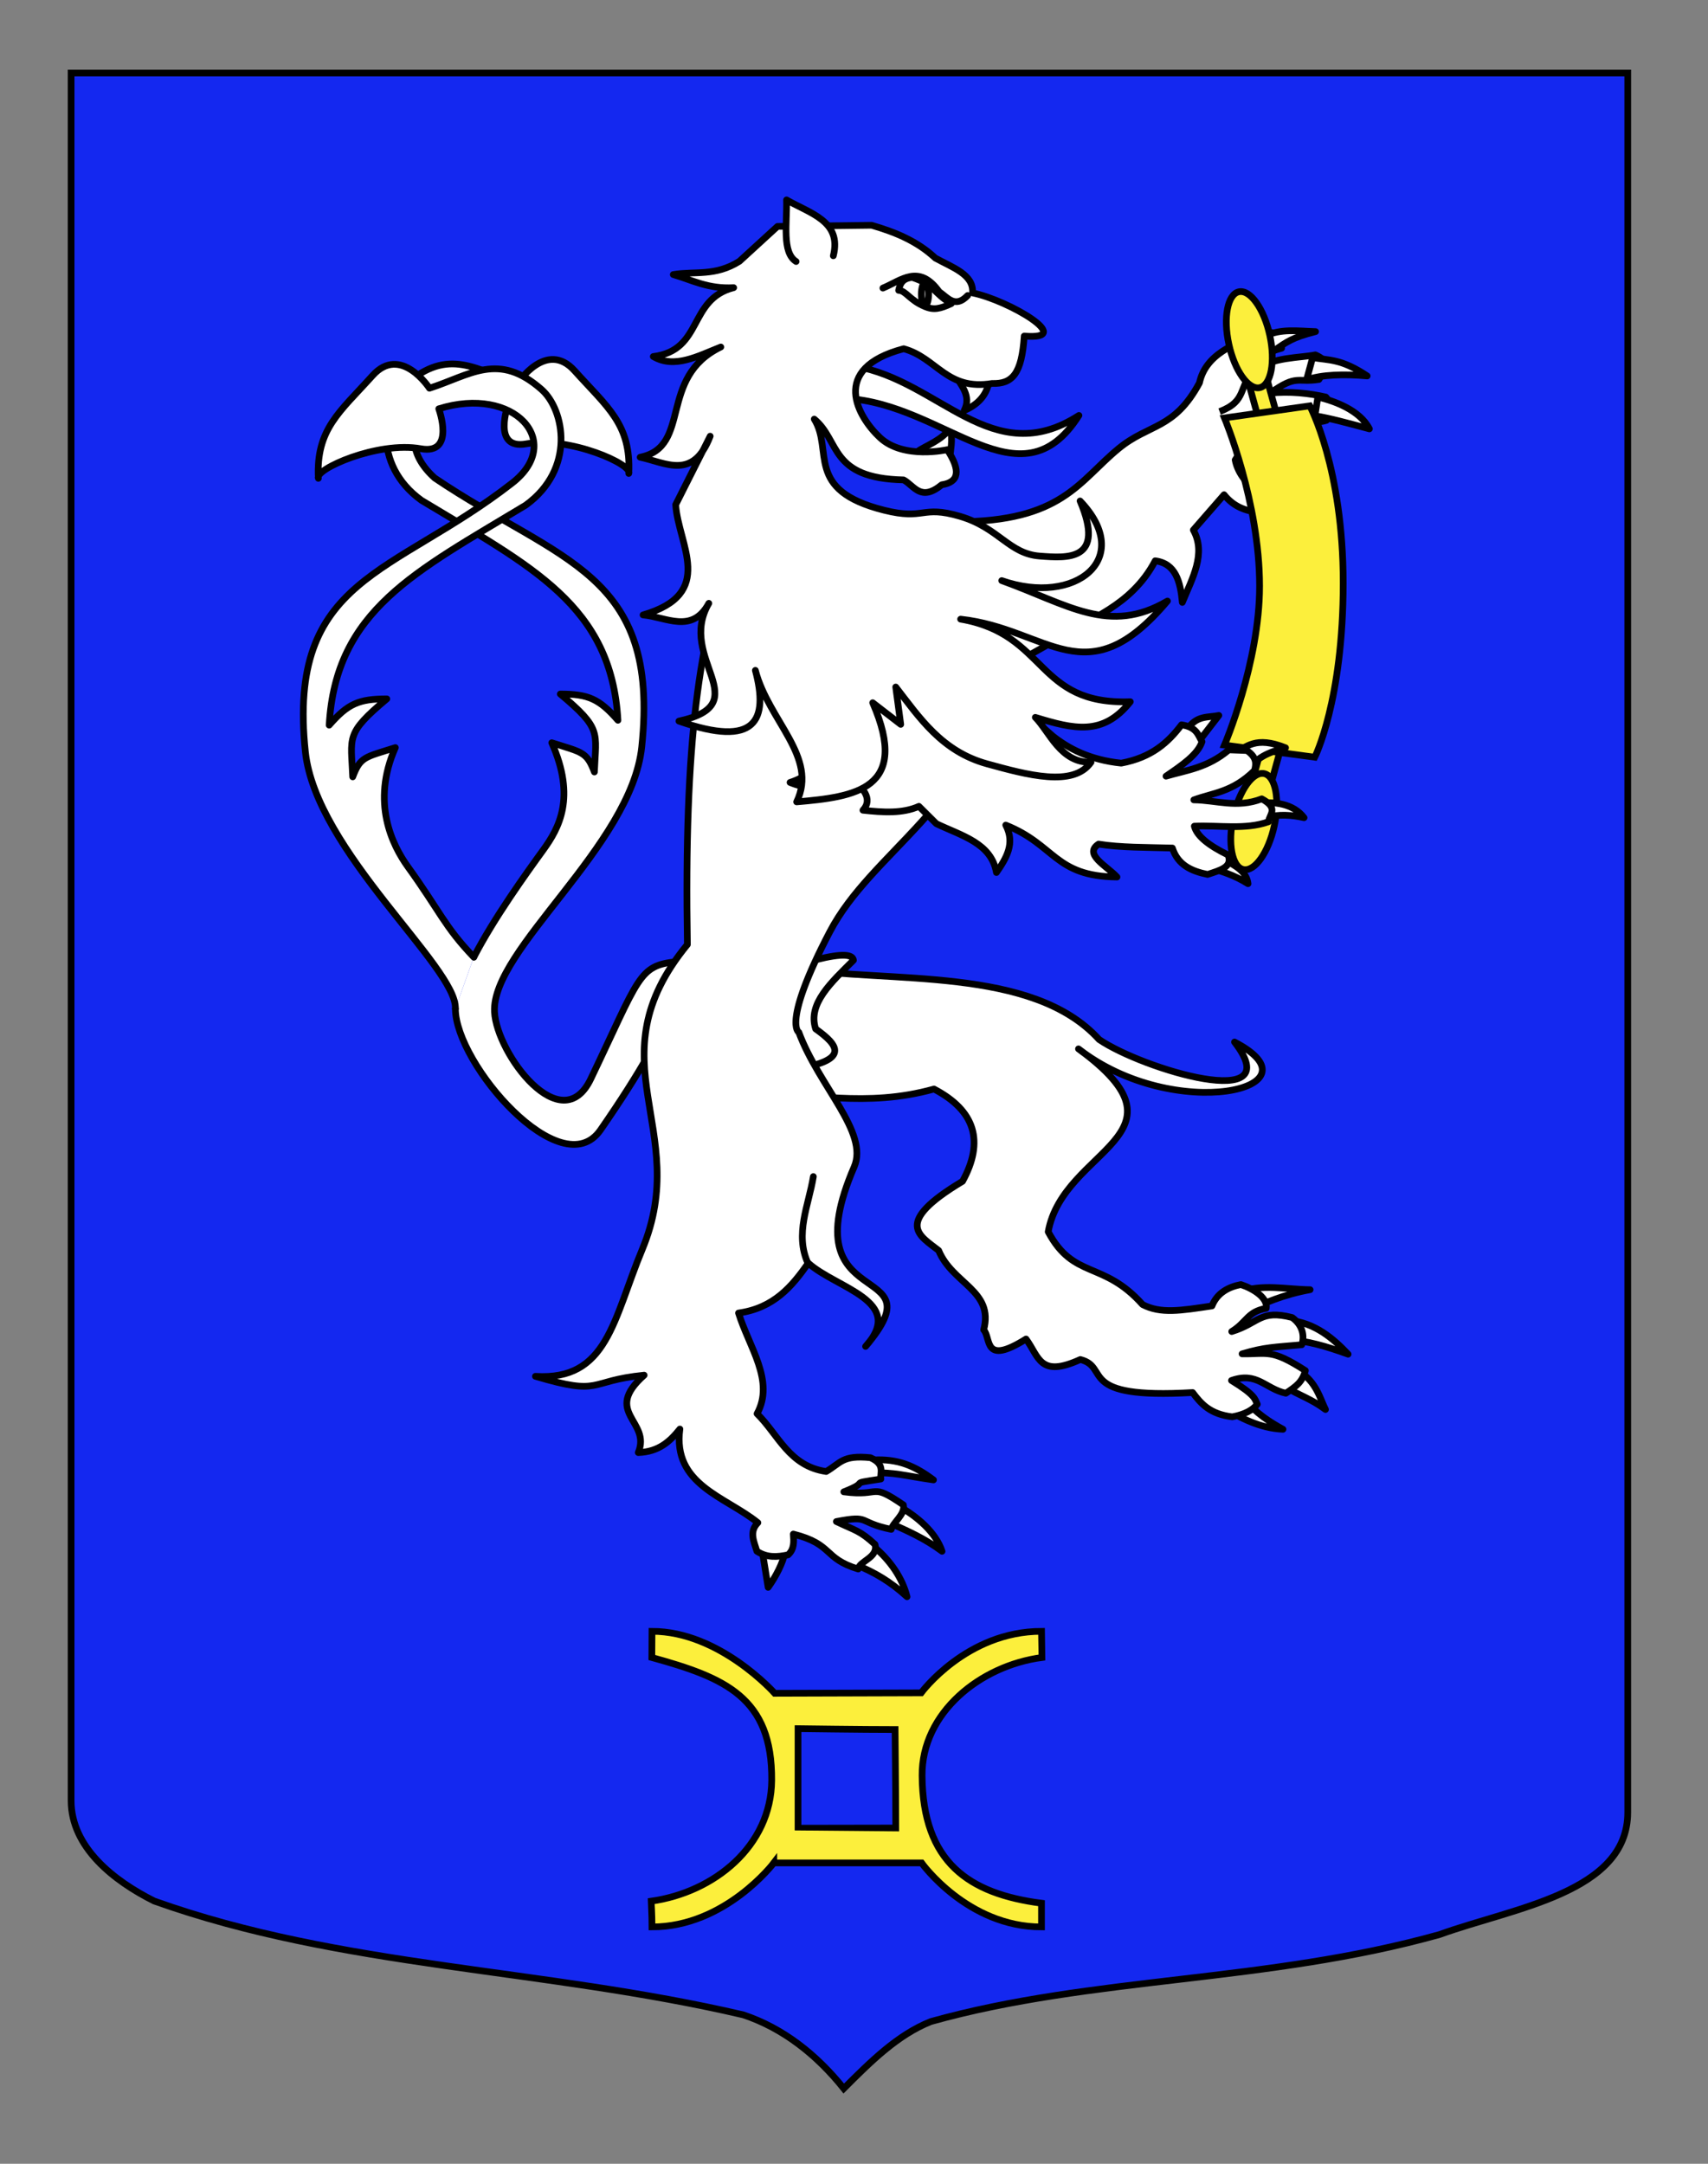
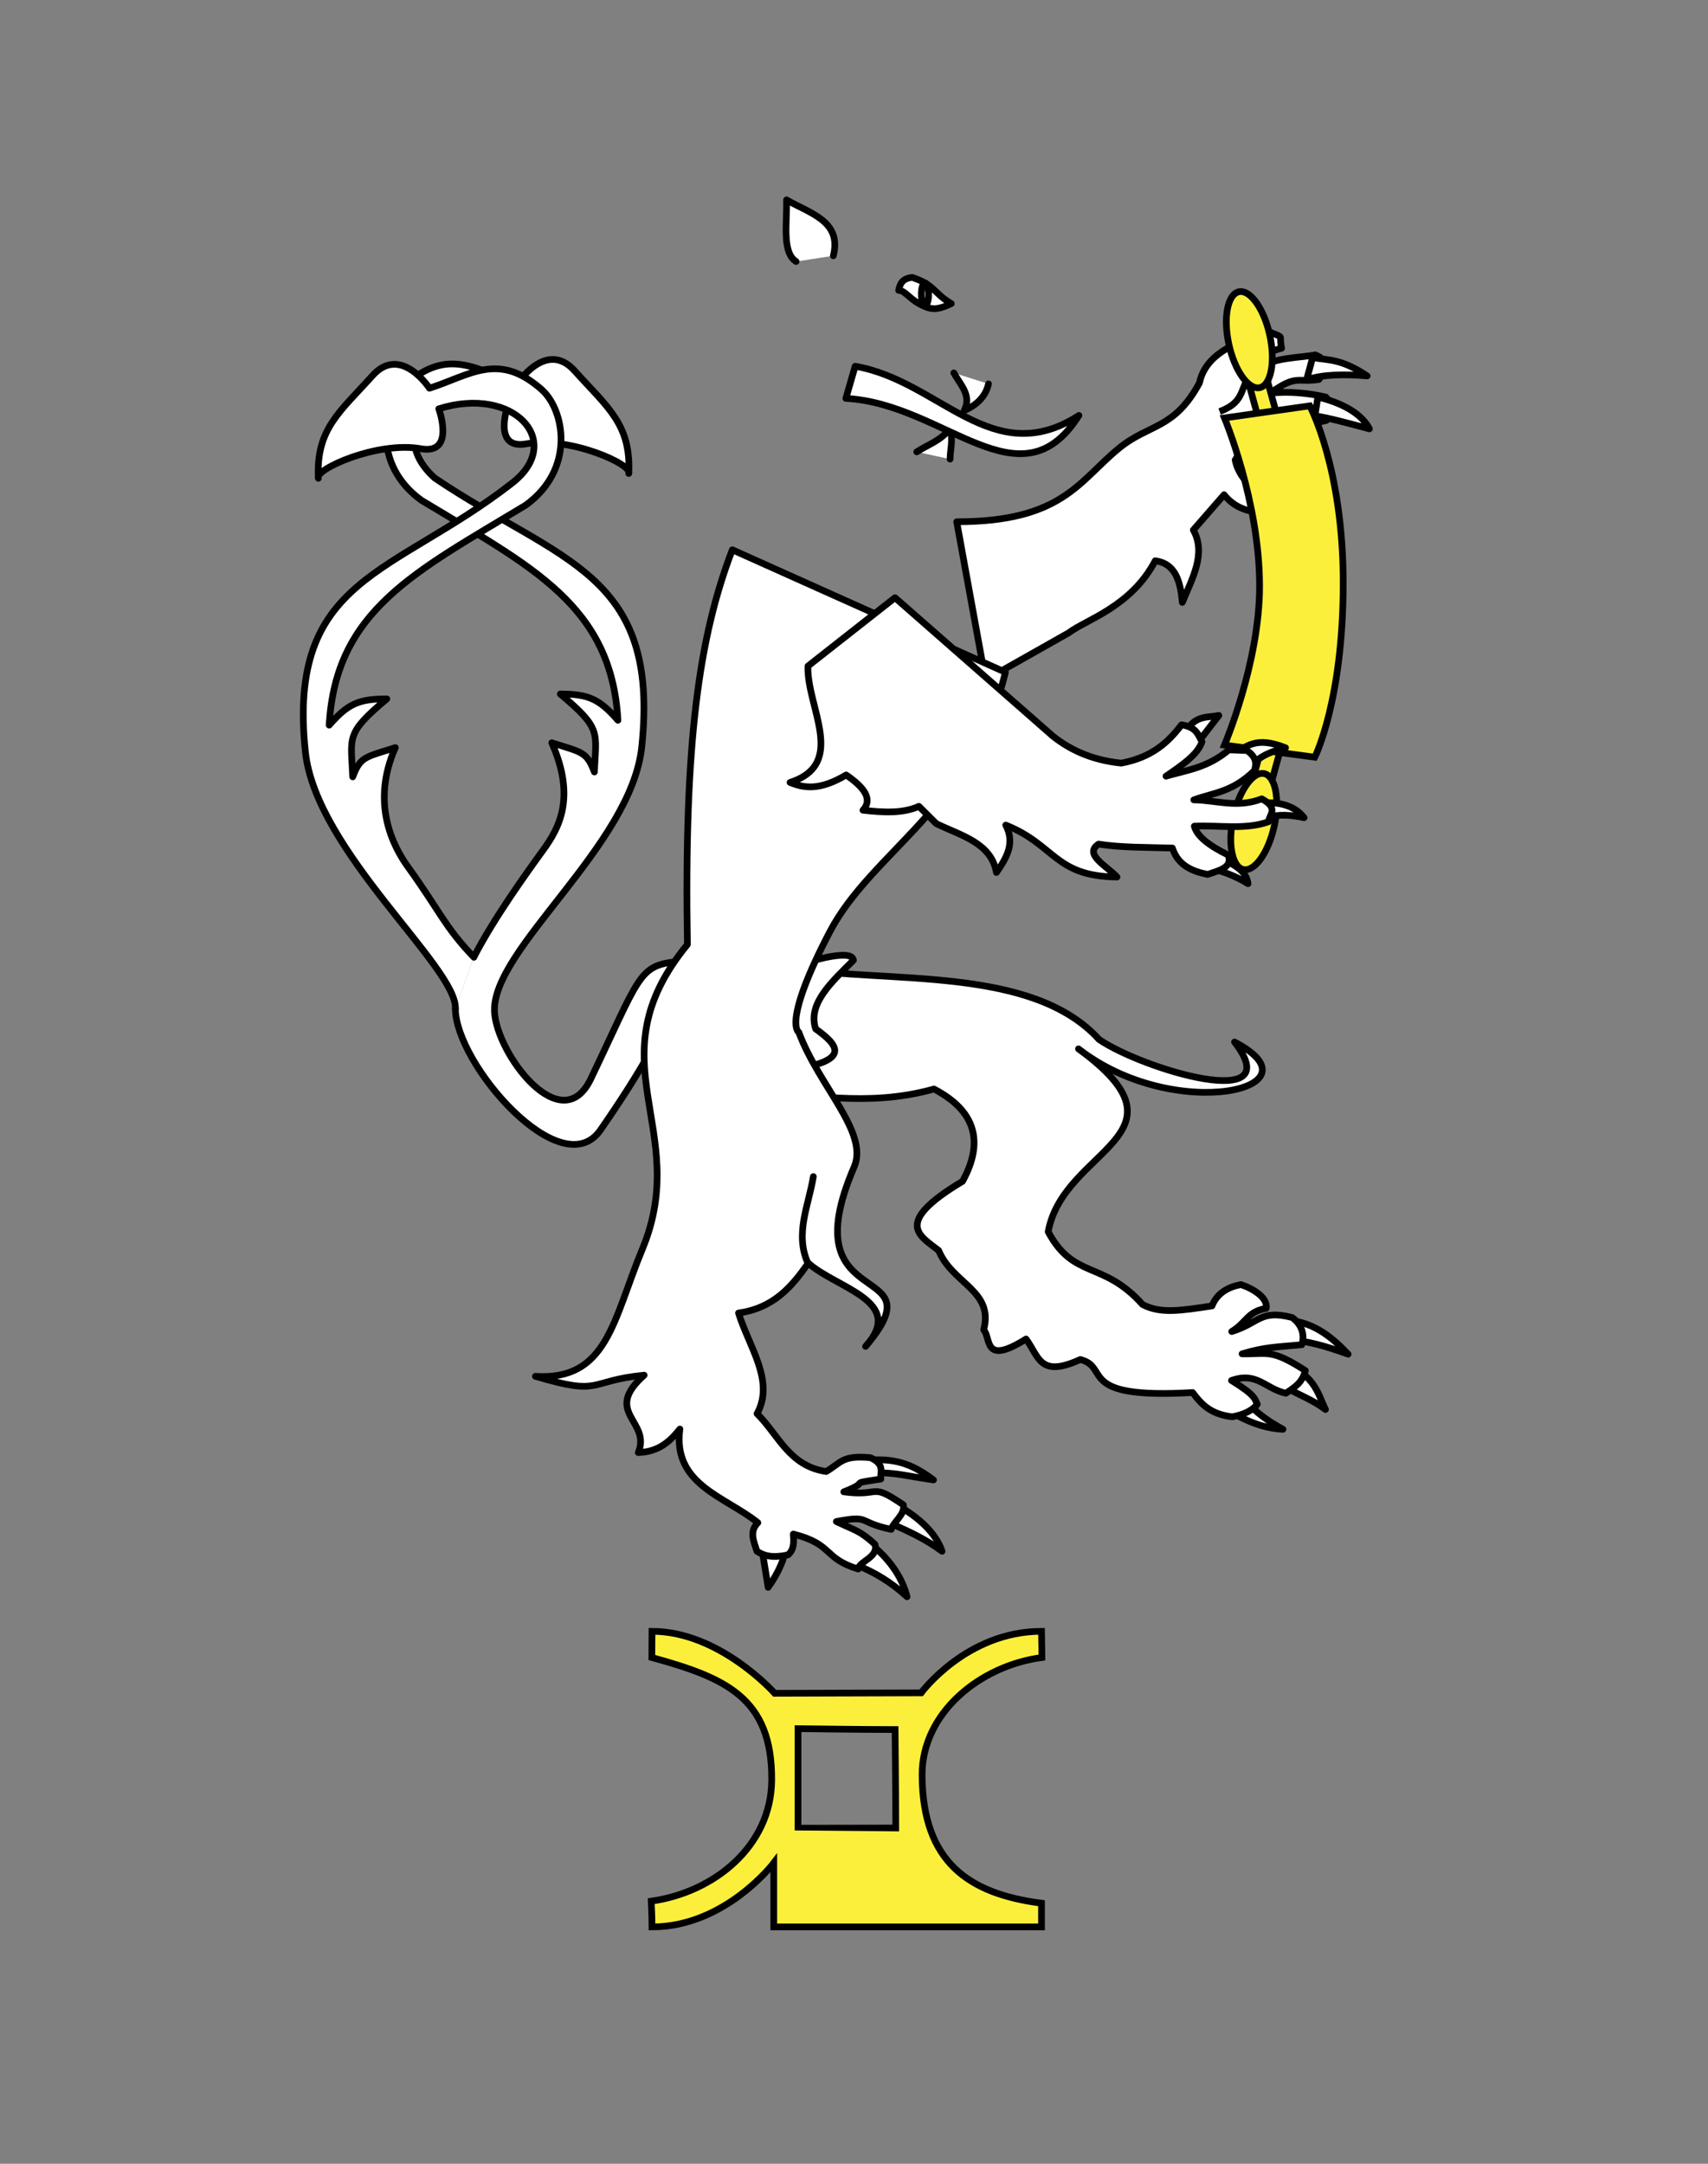
<svg xmlns="http://www.w3.org/2000/svg" version="1.1" id="Autre_blason_Dardel" x="0px" y="0px" width="255.118px" height="323.15px" viewBox="0 0 255.118 323.15" enable-background="new 0 0 255.118 323.15" xml:space="preserve">
  <rect x="0" y="0" width="255.118" height="323.15" fill="#808080" stroke="none" />
-   <path id="Contour_blason" fill="#1428F0" stroke="#000000" d="M10.624,10.911c78,0,154.506,0,232.506,0  c0,135.583,0,149.083,0,259.75c0,12.043-17.098,14.25-28.1,18.25c-25.854,7.238-51.784,6.219-76,13c-5,2-9.001,6-13,10  c-4-5-9-9-15-11c-30-7-60-7-88-17c-6-3-12.406-8-12.406-15C10.624,245.37,10.624,147.286,10.624,10.911z" />
-   <path id="Anille" fill-rule="evenodd" clip-rule="evenodd" fill="#FCEF3C" stroke="#000000" d="M115.577,278.22  c0,0-7.245,9.556-18.188,9.556c0-1.893-0.131-3.83-0.131-3.842c9.454-1.329,17.927-8.248,18.009-18.047  c0.104-12.432-7.038-15.338-17.905-18.347c0-0.952,0.027-2.958,0.027-3.911c10.116,0,18.327,9.258,18.327,9.258l21.876-0.066  c0,0,6.762-9.191,17.973-9.191c0,0.953,0.07,2.959,0.07,3.911c-9.213,1.208-17.98,8.25-17.904,17.646  c0.103,12.934,6.955,17.64,17.834,19.049c0,0.953,0,2.59,0,3.541c-11.072,0-17.904-9.556-17.904-9.556H115.577z M133.796,273.006  c0-5.539-0.104-14.618-0.104-14.705c-4.809,0-14.493-0.133-14.493-0.133v14.838C119.2,273.006,132.138,273.006,133.796,273.006z" />
+   <path id="Anille" fill-rule="evenodd" clip-rule="evenodd" fill="#FCEF3C" stroke="#000000" d="M115.577,278.22  c0,0-7.245,9.556-18.188,9.556c0-1.893-0.131-3.83-0.131-3.842c9.454-1.329,17.927-8.248,18.009-18.047  c0.104-12.432-7.038-15.338-17.905-18.347c0-0.952,0.027-2.958,0.027-3.911c10.116,0,18.327,9.258,18.327,9.258l21.876-0.066  c0,0,6.762-9.191,17.973-9.191c0,0.953,0.07,2.959,0.07,3.911c-9.213,1.208-17.98,8.25-17.904,17.646  c0.103,12.934,6.955,17.64,17.834,19.049c0,0.953,0,2.59,0,3.541H115.577z M133.796,273.006  c0-5.539-0.104-14.618-0.104-14.705c-4.809,0-14.493-0.133-14.493-0.133v14.838C119.2,273.006,132.138,273.006,133.796,273.006z" />
  <path id="Anterieur_droit" fill="#FFFFFF" stroke="#000000" stroke-linecap="round" stroke-linejoin="round" d="M189.444,49.5  c2.646,1.116,1.475,0.321,1.986,2.506c-2.584,0.703-3.725,1.354-4.068,3.326c2.615-2.032,6.947-1.88,9.104-2.334  c2.156,0.921,1.6,1.974,0.539,3.675c-3.271,0.514-3.285-0.818-7.289,2.046c2.828-0.312,5.808-0.004,8.316,0.578  c0.901,1.034,0.943,2.055,0.098,3.481c-3.633,1.093-5.259-1.703-9.786,0.2c2.858,1.368,5.413,0.286,8.36,3.312l-3.213,1.506  c-4.107-0.302-2.363-1.949-7.123-1.944l-1.873,2.835c0.623,3.368,4.5,6.421,9.381,8.285c-3.797-0.655-8.164,0.528-11.041-3.086  l-4.592,5.267c1.963,3.534-0.154,7.185-1.643,10.816c-0.286-3.115-0.994-5.816-4.053-6.215c-3.6,6.889-10.393,8.81-12.91,10.753  l-12.433,7.025l-4.304-23.61c15.716,0,18.222-6.036,24.184-10.935c4.568-3.755,8.275-2.776,12.075-9.809  C180.042,53.078,184.122,51.183,189.444,49.5z" />
  <path id="path4248" fill="#FFFFFF" stroke="#000000" d="M182.174,61.473c4.209-1.657,2.617-3.483,5.48-6.895" />
  <g id="Griffes_AD">
    <path id="path3249" fill="#FFFFFF" stroke="#000000" stroke-linecap="round" stroke-linejoin="round" d="M196.409,62.094   c2.297,0.37,4.877,1.094,8.134,1.954c-1.421-2.785-5.212-4.165-7.7-4.75L196.409,62.094z" />
    <path id="path3247" fill="#FFFFFF" stroke="#000000" stroke-linecap="round" stroke-linejoin="round" d="M195.15,56.749   c2.146-0.822,5.694-0.912,9.06-0.603c-3.885-2.587-5.628-2.309-8.148-2.737L195.15,56.749z" />
-     <path id="path3245" fill="#FFFFFF" stroke="#000000" stroke-linecap="round" stroke-linejoin="round" d="M190.285,52.382   c1.859-1.304,2.772-1.995,6.222-2.858c-2.583-0.077-5.242-0.48-7.529,0.681L190.285,52.382z" />
    <path id="path4220" fill="#FFFFFF" stroke="#000000" stroke-linecap="round" stroke-linejoin="round" d="M191.96,66.766   c1.339,1.325,3.271,1.347,6.423,3.485c-0.85-2.461-0.378-3.177-3.677-4.184L191.96,66.766z" />
  </g>
  <g>
    <g id="Racloir">
      <g>
        <path fill="#FCEF3C" stroke="#000000" d="M191.461,111.201c0.205-0.745-0.232-1.516-0.977-1.721l0,0     c-0.744-0.206-1.517,0.233-1.723,0.977l-1.441,5.24c-0.206,0.745,0.23,1.515,0.978,1.72l0,0c0.744,0.205,1.515-0.233,1.718-0.978     L191.461,111.201z" />
        <ellipse transform="matrix(0.977 0.213 -0.213 0.977 30.444 -37.082)" fill="#FCEF3C" stroke="#000000" cx="187.273" cy="122.711" rx="3.129" ry="7.328" />
      </g>
      <g>
        <path fill="#FCEF3C" stroke="#000000" d="M190.803,62.265c0.204,0.745-0.233,1.516-0.978,1.721l0,0     c-0.746,0.206-1.517-0.232-1.722-0.977l-1.441-5.239c-0.209-0.745,0.229-1.516,0.976-1.721l0,0     c0.745-0.205,1.516,0.233,1.72,0.978L190.803,62.265z" />
        <ellipse transform="matrix(0.977 -0.213 0.213 0.977 -6.528 40.895)" fill="#FCEF3C" stroke="#000000" cx="186.614" cy="50.756" rx="3.129" ry="7.328" />
      </g>
      <path fill="#FCEF3C" stroke="#000000" d="M196.383,113.086l-13.488-1.809c0,0,5.246-12.292,5.246-23.75    c0-12.609-5.246-25.107-5.246-25.107l12.74-1.809c0,0,4.994,9.241,4.994,26.465C200.629,104.685,196.383,113.086,196.383,113.086z    " />
    </g>
  </g>
  <path id="Queue_1" fill="#FFFFFF" stroke="#000000" stroke-linecap="round" stroke-linejoin="round" d="M68.019,150.635  c0,8.255,15.852,26.518,21.672,18.123c12.709-18.331,9.954-19.79,10.882-19.642l0.445-5.488c-5.664,0.576-5.488,2.292-12.781,17.514  c-4.365,9.11-14.031-3.717-14.374-10.006c-0.507-9.33,20.436-24.761,21.993-39.596c2.742-26.121-12.184-27.512-30.913-40.142  c-7.455-6.685-0.262-14.614,10.987-11.07c0,0-2.536,6.901,2.672,5.962c6.47-1.164,15.968,3.094,15.315,4.421  c0.365-7.356-3.207-9.907-8.096-15.343c-4.215-4.687-8.501,1.885-8.501,1.885c-6.143-1.985-10.303-5.483-16.738,0.182  c-3.447,3.035-5.11,11.881,2.365,17.284c16.488,9.97,28.383,15.647,29.352,32.851c-2.788-3.194-4.425-3.922-8.61-3.922  c6.234,5.229,5.332,5.648,5.094,11.645c-1.154-3.044-1.819-2.911-6.367-4.367c3.638,8.188,1.083,12.759-1.274,16.011  c-2.609,3.599-7.365,10.2-10.371,16.011" />
  <g id="Griffes_PD">
    <path id="path3534" fill="#FFFFFF" stroke="#000000" stroke-linecap="round" stroke-linejoin="round" d="M182.991,210.421   c2.174,1.24,5.179,2.901,8.645,3.036c-1.794-0.973-4.275-2.523-5.41-4.303L182.991,210.421z" />
    <path id="path3532" fill="#FFFFFF" stroke="#000000" stroke-linecap="round" stroke-linejoin="round" d="M191.958,207.118   c2.166,1.314,3.9,1.795,6.025,3.383c-0.801-1.592-1.363-4.111-3.87-5.652L191.958,207.118z" />
    <path id="path3530" fill="#FFFFFF" stroke="#000000" stroke-linecap="round" stroke-linejoin="round" d="M192.243,200.053   c3.064,0.188,5.889,1.02,9.121,2.19c-2.146-2.267-4.934-4.739-8.854-5.054C192.606,197.469,190.151,199.047,192.243,200.053z" />
-     <path id="path3528" fill="#FFFFFF" stroke="#000000" stroke-linecap="round" stroke-linejoin="round" d="M185.837,196.026   c2.877-1.418,5.948-2.701,9.85-3.415c-3.677-0.06-7.092-0.897-10.611,0.36L185.837,196.026z" />
  </g>
  <path id="Posterieur_droit" fill="#FFFFFF" stroke="#000000" stroke-linecap="round" stroke-linejoin="round" d="M111.908,163.378  c9.199-0.247,17.346,2.119,27.6-0.736c6.192,3.242,7.521,7.861,4.266,13.777c-10.486,6.279-6.377,8.106-3.572,10.334  c2.068,5.012,8.286,5.967,6.729,11.852c1.152,1.289-0.113,5.403,6.324,1.372c1.963,2.659,2.014,5.842,8.108,3.059  c4.58,1.161-0.794,5.958,16.775,4.933c1.233,1.639,2.561,3.227,5.923,3.627c1.869-0.352,3.047-1.008,3.736-1.879  c-0.368-0.78-0.271-1.355-3.854-3.549c3.83-1.355,5.035,1.236,8.121,1.906c1.57-1.039,2.468-1.695,2.914-3.382  c-5.113-3.3-5.609-2.432-9.451-2.499c3.381-1.011,4.782-0.986,8.91-1.361c0.316-0.822,0.461-2.68-1.432-4.067  c-4.842-1.235-4.875,0.825-9.027,2.093c2.328-1.443,2.287-2.945,5.15-3.466c0.275-1.55-1.898-2.924-3.783-3.548  c-1.828,0.35-3.542,1.235-4.318,3.191c-4.697,0.703-7.658,1.201-10.365-0.205c-5.881-6.609-10.282-3.715-14.098-10.867  c2.25-12.52,22.342-14.338,4.525-27.319c14.336,11.182,36.791,5.972,23.307-1.022c8.265,10.689-13.754,4.047-20.227-0.375  c-9.994-11.01-31.144-8.349-45.983-10.669L111.908,163.378z" />
  <path id="Sexe" fill="#FFFFFF" stroke="#000000" stroke-linecap="round" stroke-linejoin="round" d="M121.899,143.328l-6.826,7.814  l3.345,8.573c8.7-1.321,6.837-3.614,3.414-6.051c-1.236-3.761,2.373-6.989,5.644-10.255  C127.371,142.539,125.892,142.328,121.899,143.328z" />
  <g id="Griffes_PG">
    <path id="path3536" fill="#FFFFFF" stroke="#000000" stroke-linecap="round" stroke-linejoin="round" d="M130.512,220.015   c2.921-0.196,4.633,0.392,8.92,1.002c-2.788-2.095-5.286-3.181-9.005-2.976L130.512,220.015z" />
    <path id="path3538" fill="#FFFFFF" stroke="#000000" stroke-linecap="round" stroke-linejoin="round" d="M133.258,227.604   c2.34,1.054,4.938,2.199,7.454,4.074c-0.942-2.861-3.761-5.18-6.228-6.602L133.258,227.604z" />
    <path id="path3540" fill="#FFFFFF" stroke="#000000" stroke-linecap="round" stroke-linejoin="round" d="M127.927,233.709   c2.785,1.176,5.019,2.452,7.554,4.76c-0.699-2.803-2.496-5.41-4.901-7.435L127.927,233.709z" />
    <path id="path3542" fill="#FFFFFF" stroke="#000000" stroke-linecap="round" stroke-linejoin="round" d="M113.827,231.479   l0.907,5.584c1.1-1.515,2.26-3.721,2.51-5.266L113.827,231.479z" />
  </g>
  <path id="Corps" fill="#FFFFFF" stroke="#000000" stroke-linecap="round" stroke-linejoin="round" d="M109.382,82.109  c-4.978,12.993-7.215,28.727-6.708,58.953c-14.324,17.451,0.759,27.475-6.737,45.518c-4.367,10.506-5.186,19.649-15.965,18.967  c10.098,3.002,7.642,0.683,16.244-0.17c-6.297,5.598,1.109,6.82-0.882,11.558c3.074-0.106,4.76-1.688,6.219-3.513  c-1.11,8.318,6.769,10.057,11.649,13.986c-1.362,1.373-0.57,2.824-0.148,4.263c1.554,1.009,3.055,0.865,4.659,0.537  c0.958-0.868,0.861-1.987,0.783-3.101c6.05,1.538,4.409,3.619,9.696,5.219c0.121-1.179,3.038-1.703,2.508-3.672  c-2.251-2.081-2.936-2.061-5.777-3.419c5.24-1.006,2.999,0.092,8.199,1.171c0.254-1.048,2.141-2.26,1.813-3.658  c-5.078-3.457-3.165-1.187-8.9-1.948c4.419-1.724,0.089-1.085,5.538-1.915c-0.154-0.916,0.705-2.191-1.561-3.184  c-4.206-0.42-4.406,0.775-6.607,2.062c-5.556-0.808-7.136-5.506-10.327-8.631c2.685-4.879-1.214-10.002-2.765-15.039  c5.272-0.736,7.979-3.969,10.423-7.457c4.153,3.772,14.689,5.64,8.552,12.445c11.246-13.262-11.418-4.303-1.704-26.812  c2.225-5.154-5.271-12.009-8.267-20.102c0,0-2.558-1.259,4.616-14.983c6.28-12.012,21.341-18.728,26.243-38.787L109.382,82.109z" />
  <g id="Griffes_AG">
    <path id="path2264" fill="#FFFFFF" stroke="#000000" stroke-linecap="round" stroke-linejoin="round" d="M178.975,110.834   l3.079-3.987c-1.604,0.342-3.3-0.055-4.696,2.054L178.975,110.834z" />
    <path id="path2266" fill="#FFFFFF" stroke="#000000" stroke-linecap="round" stroke-linejoin="round" d="M186.257,115.029   c1.342-1.496,2.313-2.47,5.761-3.351c-4.514-1.797-5.77-0.15-7.925,0.952L186.257,115.029z" />
    <path id="path2268" fill="#FFFFFF" stroke="#000000" stroke-linecap="round" stroke-linejoin="round" d="M189.149,122.09   c1.897-0.525,3.771-0.387,5.635,0.032c-1.625-2.128-4.467-2.46-7.021-2.133L189.149,122.09z" />
    <path id="path2270" fill="#FFFFFF" stroke="#000000" stroke-linecap="round" stroke-linejoin="round" d="M179.859,129.413   c2.324,0.557,4.556,1.307,6.555,2.563c-0.205-1.781-1.876-2.706-3.583-3.611L179.859,129.413z" />
  </g>
  <path id="Anterieur_gauche" fill="#FFFFFF" stroke="#000000" stroke-linecap="round" stroke-linejoin="round" d="M167.475,113.971  c-4.73-0.479-7.937-2.225-10.217-4.037l-23.574-20.673l-13.003,10.216c-0.231,6.048,5.968,14.595-2.676,17.376  c2.069,0.854,4.411,1.249,8.381-1.114c2.66,1.823,4.037,3.598,2.509,5.265c2.982,0.324,5.916,0.52,8.36-0.58l2.607,2.593  c3.818,1.825,8.199,2.889,8.971,7.29c1.487-2.16,2.832-4.347,1.392-7.082c7.444,2.969,7.255,7.649,16.615,7.753  c-1.523-1.662-5.052-3.399-2.746-4.917c3.22,0.528,7.224,0.483,11.022,0.589c0.816,2.546,2.877,3.459,5.263,3.942  c1.783-0.6,3.821-1.075,3.038-2.918c-2.789-1.361-4.641-2.779-5.024-4.289c3.7-0.169,7.597,0.578,11.069-0.656  c0.127-1.088,1.611-2.018-0.998-3.425c-3.685,1.425-6.788,0.193-10.148,0.156c2.958-1.084,5.748-1.135,9.064-4.387  c0.268-0.971,0.377-1.948-1.127-2.984l-2.701-0.101c-3.182,2.689-6.273,3.023-9.388,3.929c2.371-1.619,4.754-3.234,5.377-5.149  c-0.609-0.986-0.728-2.146-3.061-2.522C174.512,110.844,172.059,113.118,167.475,113.971z" />
  <g id="Tete" transform="matrix(0.984,-0.176,0.176,0.984,-23.517,33.088)">
    <path id="path2476" fill="#FFFFFF" stroke="#000000" stroke-linecap="round" stroke-linejoin="round" d="M151.945,62.134   c1.876-0.797,3.933-1.03,5.556-2.618c0.06,2.128-0.559,3.046-0.845,4.558" />
    <path id="path3447" fill="#FFFFFF" stroke="#000000" stroke-linecap="round" stroke-linejoin="round" d="M142.922,52.406   c14.379,3.349,22.734,20.751,33.837,8.636c-14.243,5.938-19.576-8.778-31.623-13.119L142.922,52.406z" />
    <path id="path2474" fill="#FFFFFF" stroke="#000000" stroke-linecap="round" stroke-linejoin="round" d="M159.473,51.495   c0.647,1.912,2.08,3.783,0.537,5.809c2.056-0.486,3.536-1.528,4.278-3.281" />
-     <path id="Contour" fill="#FFFFFF" stroke="#000000" stroke-linecap="round" stroke-linejoin="round" d="M154.078,109.865   c5.594,2.673,12.083,5.762,15.335,2.499c-4.506-0.663-5.315-5.61-7.014-8.066c5.339,2.731,9.451,4.574,14.386,0.201   c-14.057-1.988-10.353-12.107-22.788-16.608c12.693,3.73,16.349,14.867,30.896,2.776c-9.482,3.505-14.718-2.108-23.837-7.365   c10.169,5.731,20.201,0.245,13.62-9.653c2.182,9.552-3.363,8.083-7.38,7.045c-4.494-1.16-5.252-5.23-10.682-7.942   c-5.428-2.713-5.239-0.294-11.032-2.908c-11.221-5.06-5.81-10.097-7.854-15.227c3.291,3.888,0.628,9.099,11.542,11.294   c1.44,1.145,1.915,3.707,5.493,1.718c2.61,0.075,3.185-1.596,1.722-5.015c0,0-6.67,0.329-9.569-3.534   c-2.667-3.553-5.738-11.528,5.819-12.457c4.664,2.225,5.202,7.343,12.094,7.434c2.967,0.629,4.618-0.643,5.969-6.127   c7.646,2.043-1.344-5.675-6.471-7.708c0.709-2.669-2.302-4.275-4.552-6.099c-2.229-2.989-5.261-4.897-8.516-6.506l-13.866-2.304   l-6.521,4.128c-3.995,1.611-6.765,0.251-10.078,0.21c2.651,1.31,4.705,3.047,8.541,3.518c-7.045,0.513-6.101,8.407-13.635,8.011   c2.779,2.388,6.551,1.118,10.18,0.377c-10.115,2.83-6.812,13.913-14.76,14.089c3.601,1.465,7.188,4.829,10.852-1.254l-6.873,9.162   c-0.699,5.948,3.687,14.149-7.703,15.361c3.335,0.907,6.689,4.142,9.981,0.022c-6.235,7.284,4.676,16.063-7.497,16.536   c10.647,6.017,13.213,2.226,12.579-5.449c0.61,7.776,6.986,14.401,2.612,20.426c8.715,0.799,17.073,1.165,13.794-12.58l3.554,3.917   l0.248-5.622C145.362,101.284,147.715,106.821,154.078,109.865z" />
    <path id="path2472" fill="#FFFFFF" stroke="#000000" stroke-linecap="round" stroke-linejoin="round" d="M139.205,30.965   c-1.876-1.723-0.297-5.896,0.218-9.313c3.074,2.598,7.613,4.565,5.408,9.451" />
-     <path id="path3449" fill="#FFFFFF" stroke="#000000" stroke-linecap="round" stroke-linejoin="round" d="M151.275,37.154   c2.888-0.628,5.948-2.671,8.181,2.02c1.099,1.079,1.884,2.916,4.093,1.3" />
    <path id="path3451" fill="#FFFFFF" stroke="#000000" stroke-linecap="round" stroke-linejoin="round" d="M155.871,36.361   c-1.543-0.125-1.983,0.675-2.341,1.542c1.061,0.229,1.351,1.726,3.38,3.03c1.236,0.848,2.241,0.775,4.017,0.305   C158.552,39.205,159.048,38.094,155.871,36.361z" />
    <ellipse transform="matrix(-0.984 -0.176 0.176 -0.984 305.116 105.39)" fill="none" stroke="#000000" cx="157.225" cy="39.183" rx="0.546" ry="1.687" />
  </g>
  <path id="path3518" fill="#FFFFFF" stroke="#000000" stroke-linecap="round" stroke-linejoin="round" d="M121.488,175.719  c-0.7,4.303-2.811,8.553-0.802,12.956" />
  <path id="Queue_2" fill="#FFFFFF" stroke="#000000" stroke-linecap="round" stroke-linejoin="round" d="M68.019,150.635  c0.274-6.186-20.851-23.533-22.408-38.369c-2.743-26.12,13.097-26.252,30.913-40.141c7.897-6.155,0.262-14.614-10.987-11.071  c0,0,2.537,6.901-2.672,5.963c-6.47-1.165-15.968,3.093-15.315,4.42c-0.365-7.355,3.207-9.906,8.096-15.342  c4.215-4.688,8.501,1.886,8.501,1.886c6.143-1.985,10.302-5.483,16.738,0.182c3.447,3.034,5.11,11.88-2.365,17.284  c-16.488,9.969-28.383,15.647-29.352,32.851c2.788-3.195,4.425-3.922,8.61-3.922c-6.233,5.228-5.332,5.648-5.094,11.644  c1.154-3.044,1.819-2.911,6.368-4.367c-3.639,8.188-0.458,14.575,1.894,17.83c4.731,6.55,5.458,8.916,9.825,13.464" />
</svg>